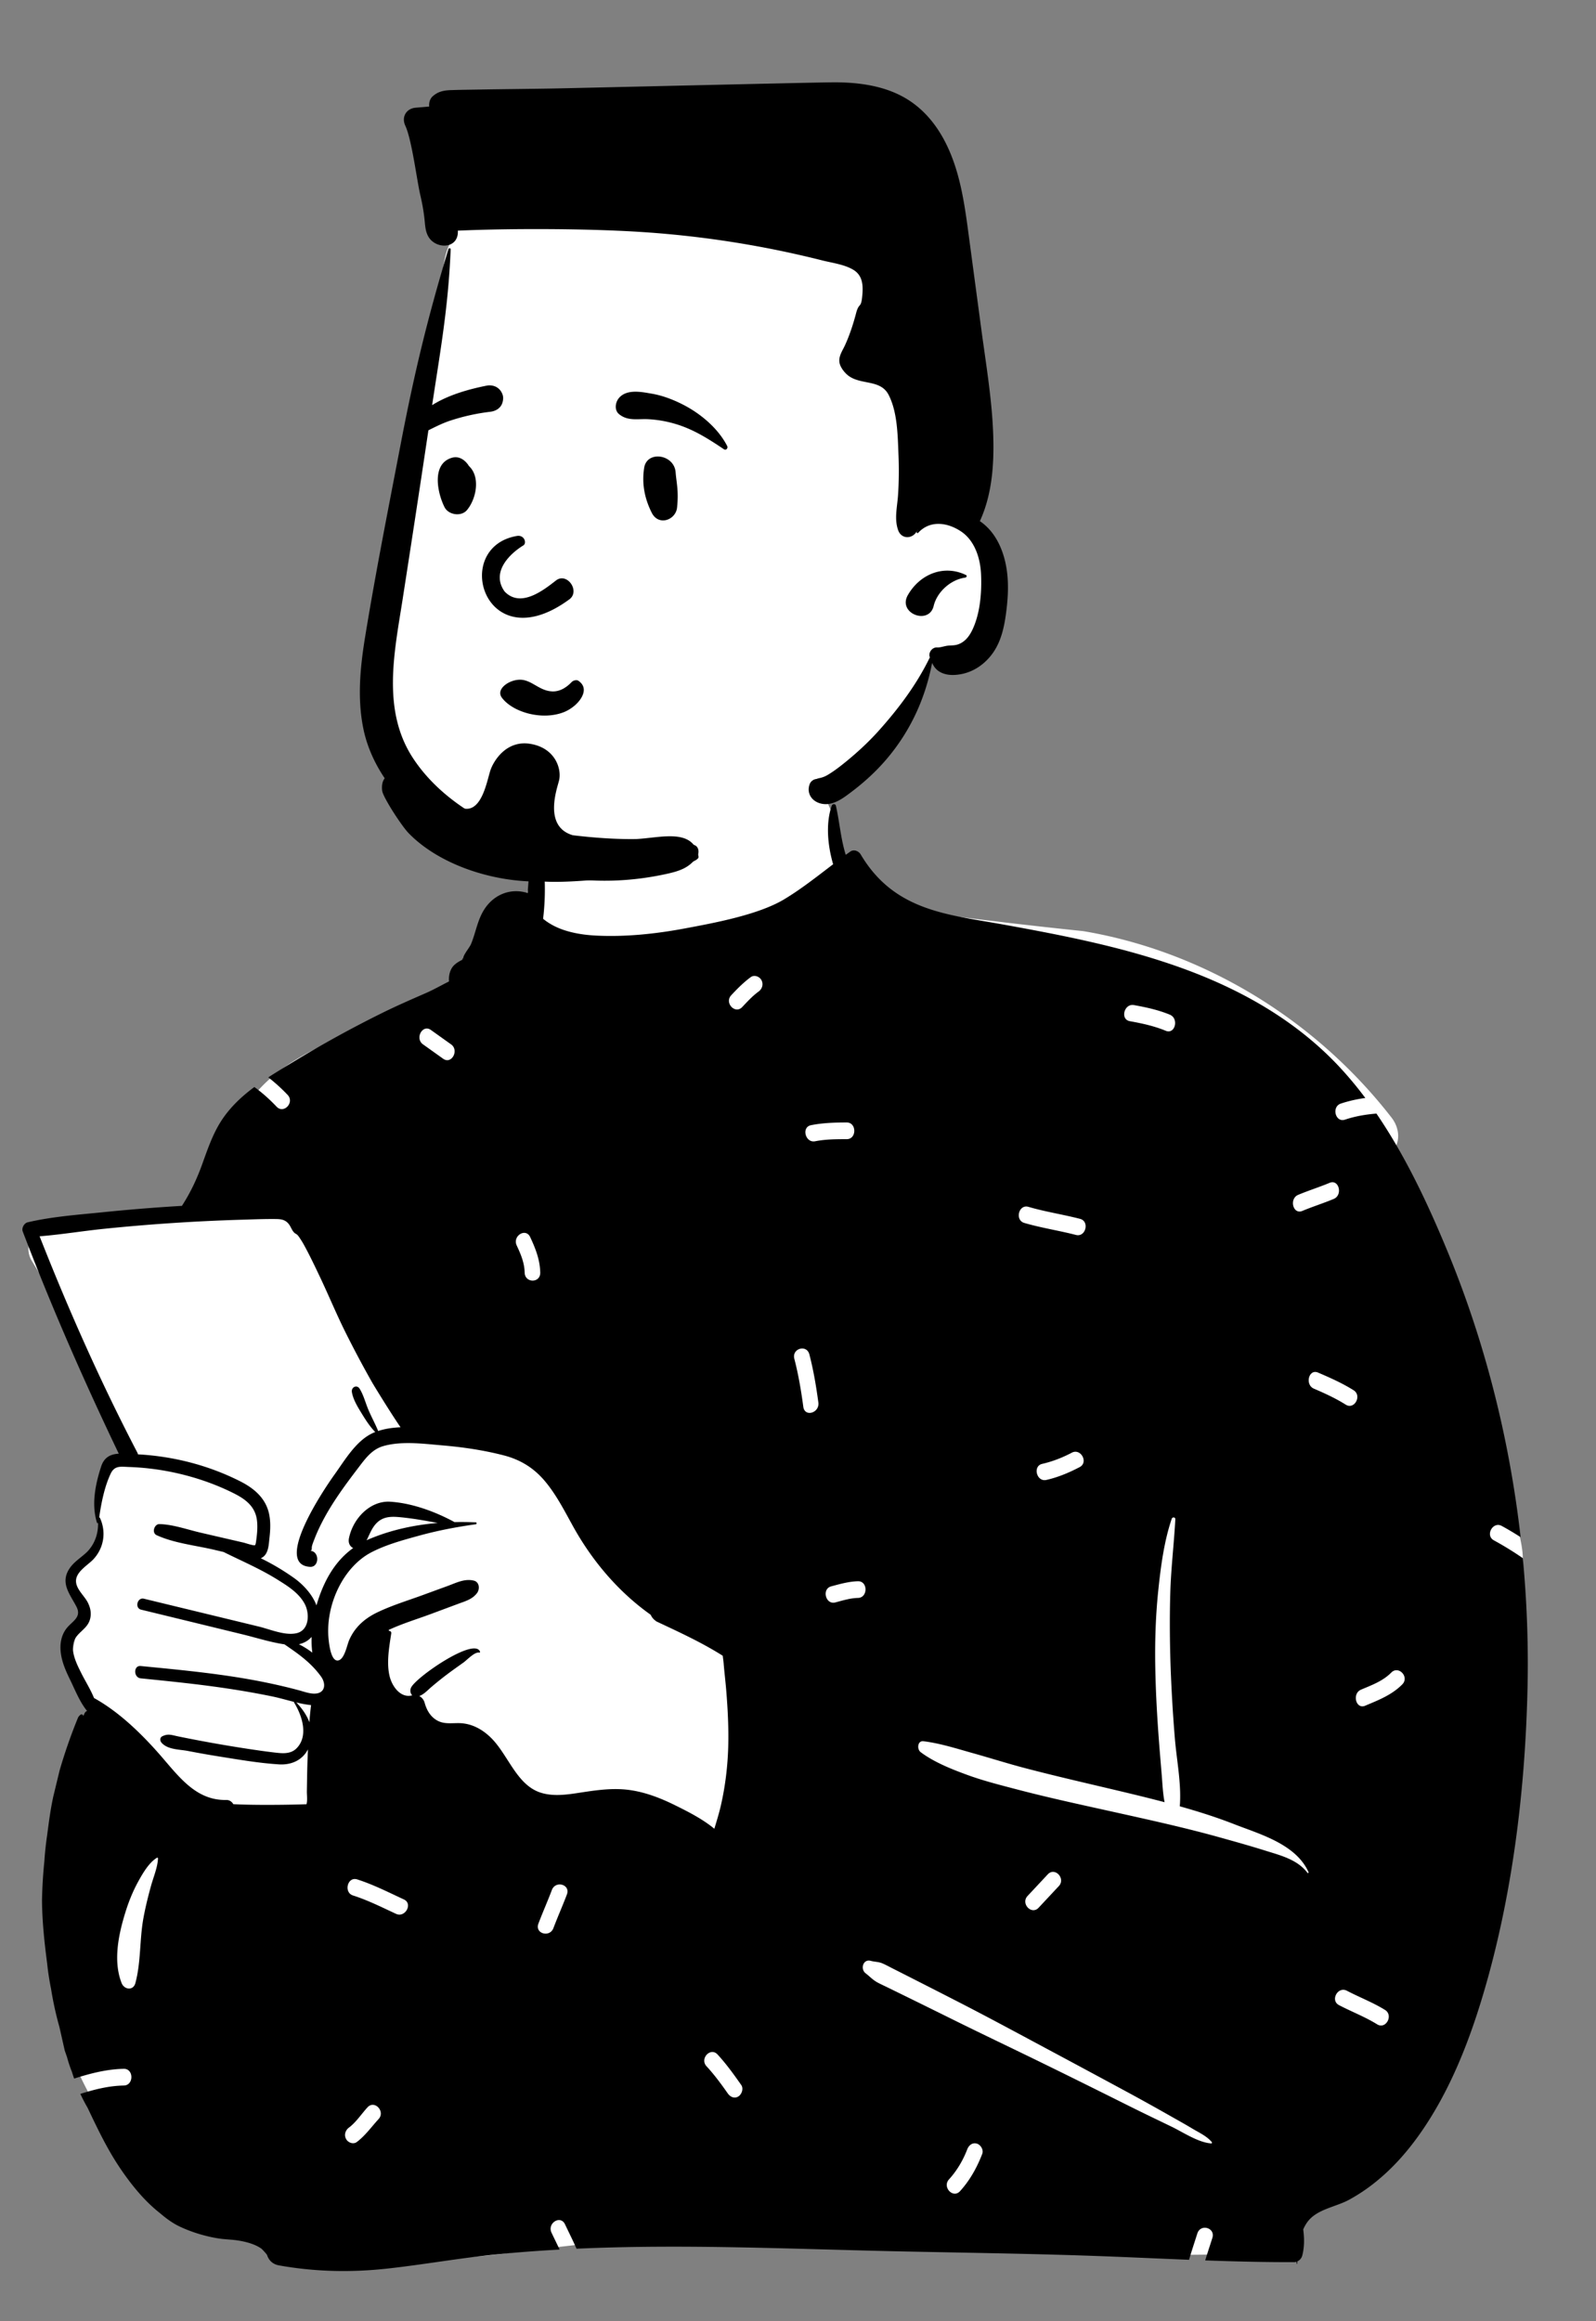
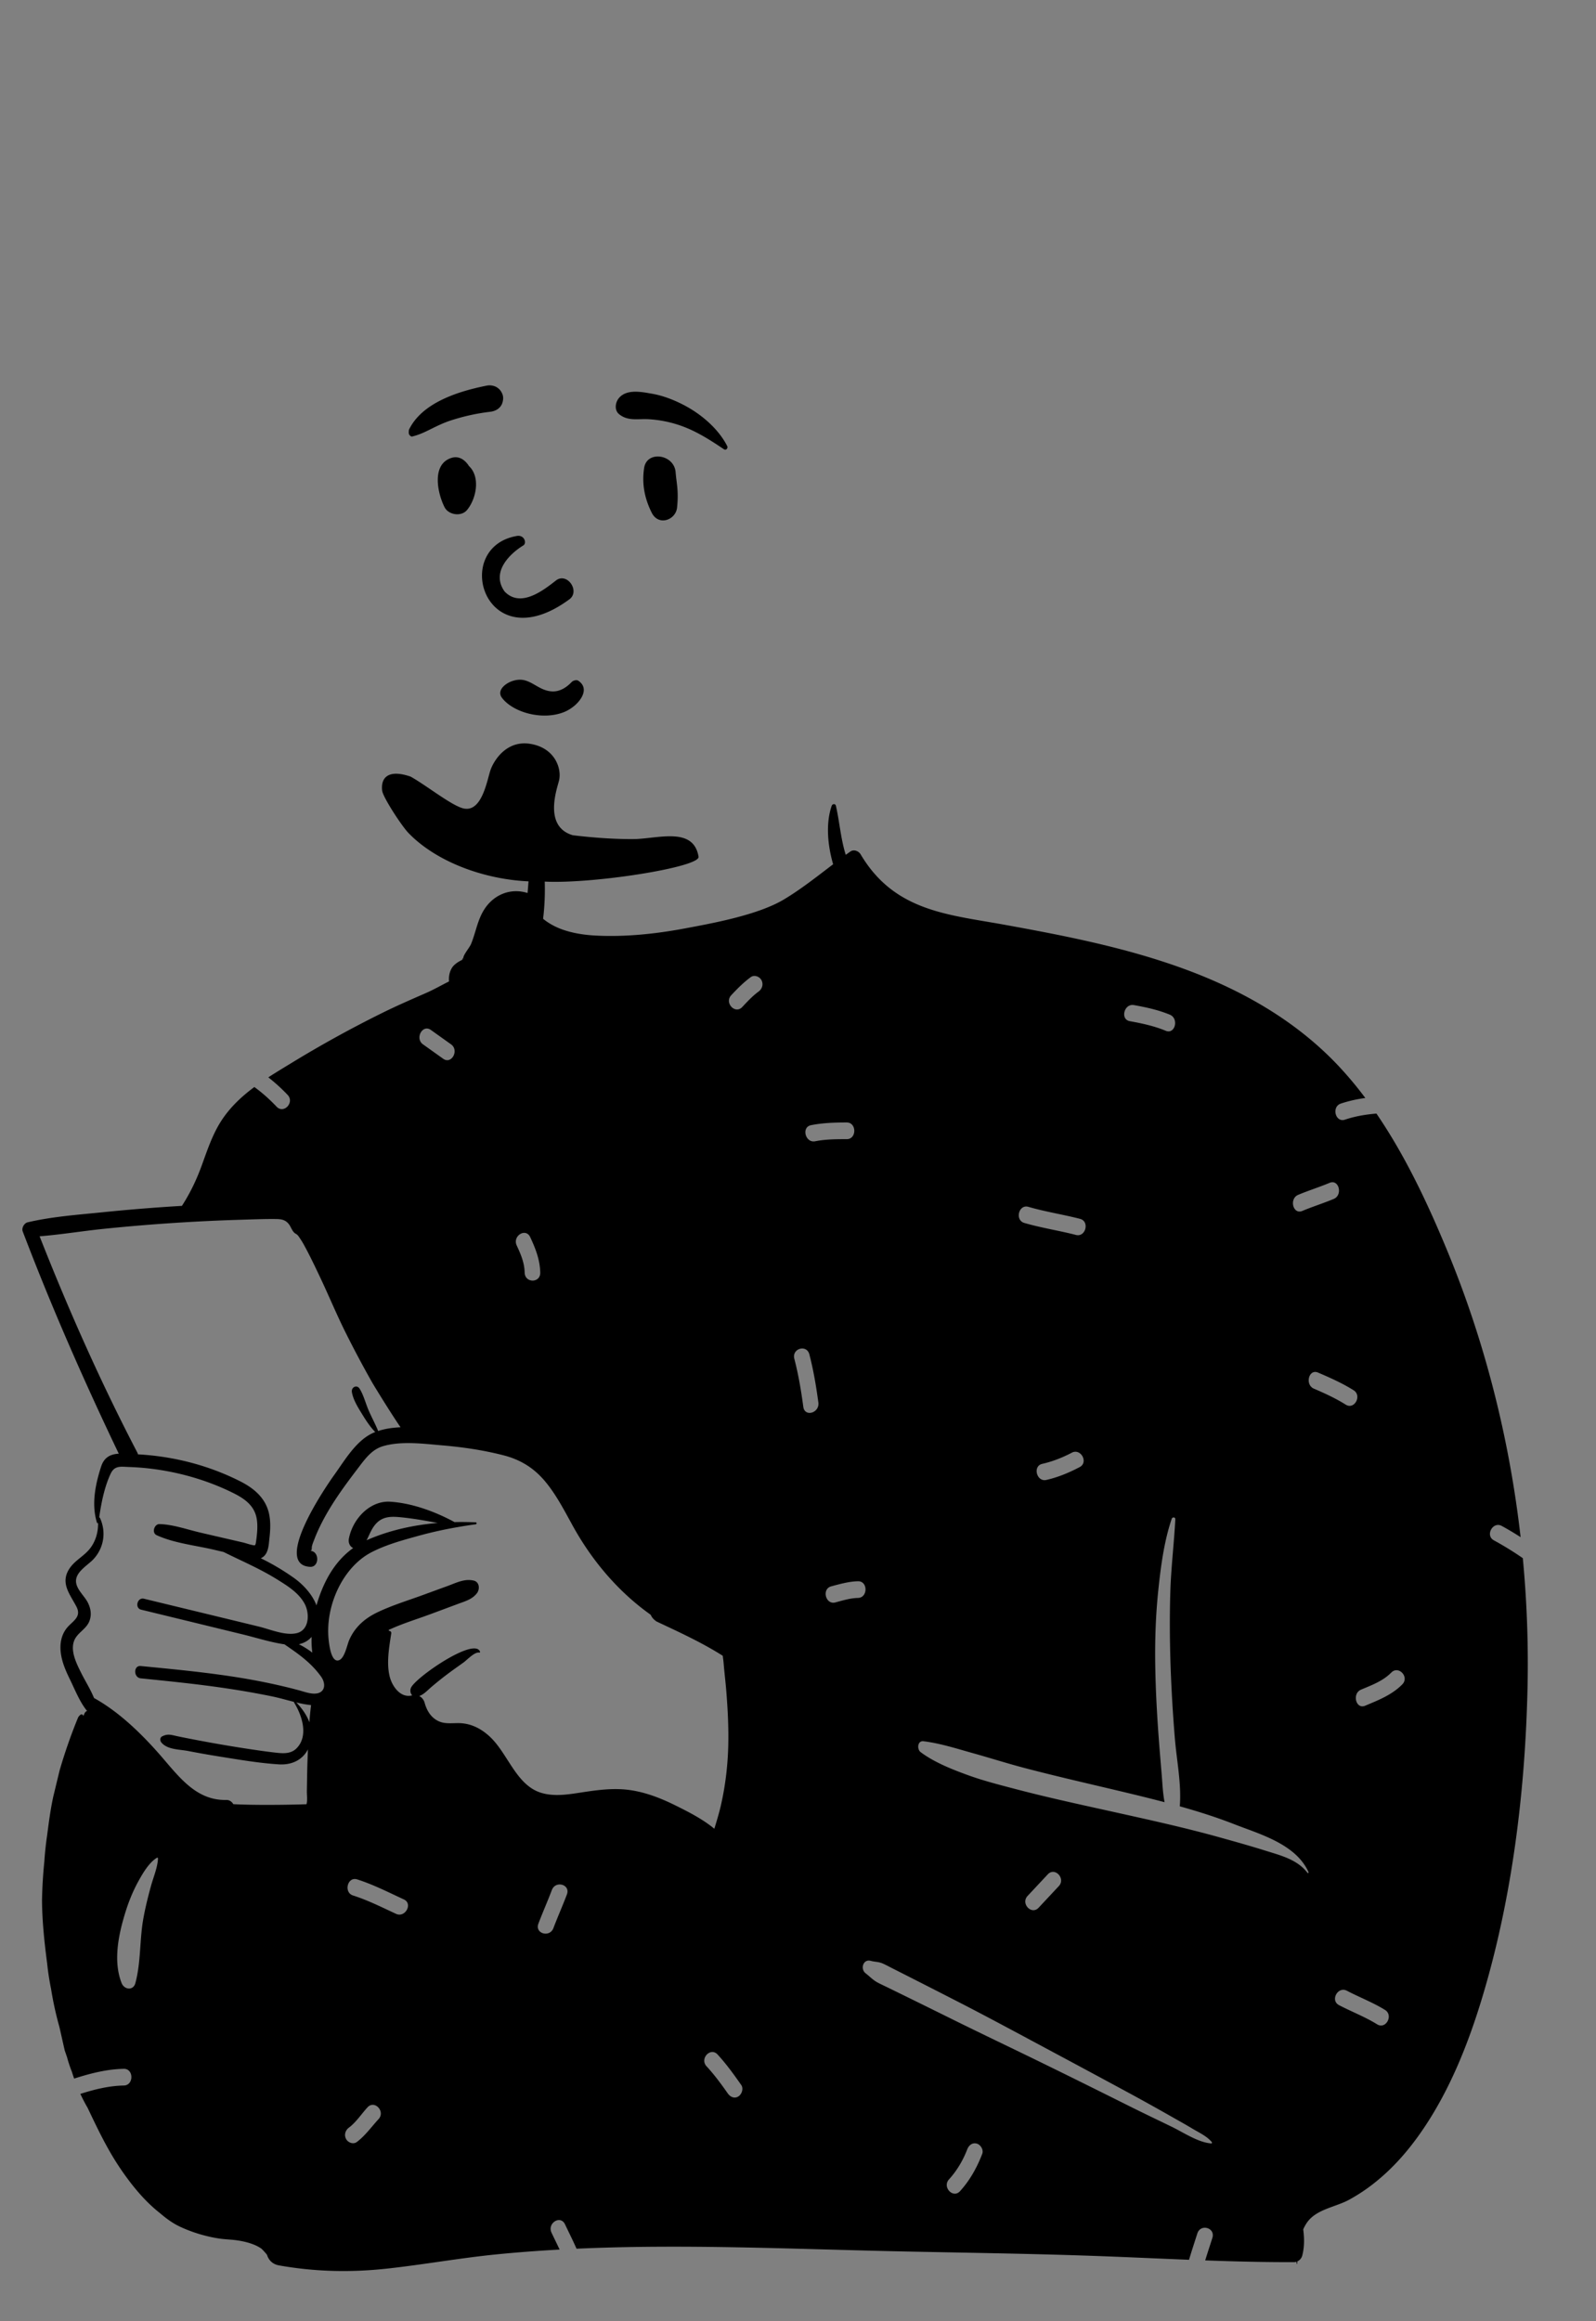
<svg xmlns="http://www.w3.org/2000/svg" width="207" height="301" fill="none">
  <rect width="100%" height="100%" fill="#808080" stroke="none" />
-   <path fill-rule="evenodd" clip-rule="evenodd" d="M27.511 155.533c2.203-9.138 4.23-13.013 8.143-16.189 3.66-2.971 9.005-5.467 16.802-7.289 8.12-1.519 8.351-6.033 10.387-13.288.594-2.182 3.538-2.762 4.809-1.19.179-.207.366-.396.559-.567-.173-1.04 1.243-4.022 1.196-5.017-.494-10.386 2.682-15.6 10.61-17.54 1.725-.422 13.436-.67 15.117-.173 7.349 2.173 14.584 9.073 13.477 17.385 2.307 3.224 4.565 5.192 8.124 6.231a747.26 747.26 0 0 0 23.763 2.85c15.509 2.602 30.049 11.381 39.987 24.185.917 1.181 1.182 2.786.373 4.046.634 2.903 4.201 9.945 1.394 11.935 4.616 11.806 15.236 34.626 15.256 41.145.083 27.388-2.683 63.037-27.953 78.193-1.012 1.064-1.157 2.241-1.595 3.824-1.111 4.986-5.146 8.549-9.562 8.258-21.756.517-42.827-2.321-64.583-2.459-9.594-.06-21.132 1.471-29.467 2.492-8.334 1.02-16.748.118-24.746-2.492-.675 1.136-2.038 1.797-3.421 1.471-8.292-1.761-14.997-7.226-20.837-13.199-1.785-3.472-8.754-13.364-5.984-16.808-2.511-11.353-2.38-23.553 2.082-34.364-.633-1.982.52-4.16 0-6.207-.377-1.481-1.341-2.093-1.827-3.56-.683-2.063.06-4.832.83-6.938.314-1.049-.581-2.179-.83-3.25-1.18-5.051 1.522-4.606 3.47-7.983-.028-.01-.535-2.421-.533-2.409-.298-1.721.45-3.926 1.101-5.363.44-.971 1.385-1.579 2.322-1.467-.944-3.429-2.138-6.282-3.423-9.585-2.271-5.823-5.146-11.399-8.408-16.669-1.335-2.158.459-4.659 2.62-4.806a123.952 123.952 0 0 0 20.747-3.203z" fill="#fff" />
  <path fill-rule="evenodd" clip-rule="evenodd" d="M47.929 199.567c2.798-1.174 5.81-1.822 8.839-2.074-1.63-.306-3.266-.6-4.914-.752-1.15-.105-2.216-.094-3.08.839-.577.621-.848 1.422-1.227 2.157a7.7 7.7 0 0 1 .382-.17zm-30.034-10.972c4.583.249 9.17 1.414 13.316 3.525 1.696.866 3.233 2.115 3.683 4.17.227 1.049.172 2.133.05 3.193-.09.803-.114 1.828-.766 2.371-.11.092-.23.162-.353.214a30.56 30.56 0 0 1 4.279 2.538c1.183.836 2.398 2.123 2.944 3.575.046-.165.091-.319.137-.465.93-2.942 2.363-5.351 4.62-6.971-.399-.191-.675-.646-.545-1.273.535-2.62 2.798-4.897 5.353-4.734 2.798.175 5.803 1.265 8.334 2.641a39.379 39.379 0 0 1 2.752.035c.157.006.15.233 0 .252a56.4 56.4 0 0 0-2.214.341c-1.754.3-3.503.681-5.214 1.154-2.053.568-4.176 1.138-6.095 2.131-3.72 1.928-6.023 6.967-5.55 11.353.078.719.338 2.893 1.271 2.668.789-.189 1.102-1.949 1.378-2.601.738-1.73 2.067-2.86 3.662-3.625 1.873-.901 3.878-1.509 5.819-2.217 1.1-.403 2.199-.806 3.3-1.206 1.128-.414 2.2-.985 3.4-.695.726.175.81 1.1.402 1.63-.619.808-1.539 1.046-2.431 1.379l-3.529 1.314c-1.817.676-3.72 1.246-5.492 2.074l.055.135c.145-.043.314.111.286.3-.266 1.749-.635 3.772-.225 5.524.324 1.39 1.464 2.928 2.945 2.52-.233-.227-.319-.619-.162-.982.587-1.341 8.27-6.635 8.955-4.669.023.07-.047.122-.103.111-.584-.13-1.562.935-2.03 1.273-.675.487-1.36.963-2.027 1.463-.73.546-1.444 1.12-2.139 1.711-.545.466-.957.949-1.584 1.185.328.167.589.478.7.876.283 1.035.829 1.914 1.777 2.371.993.476 2.113.176 3.16.292 1.425.154 2.668.879 3.707 1.914 2.182 2.179 3.276 6.019 6.327 7.049 1.822.614 3.844.227 5.69-.052 2.06-.31 4.067-.557 6.142-.232 1.987.311 3.865 1.046 5.68 1.944 1.7.841 3.581 1.793 5.09 3.047.31-1.025.624-2.039.862-3.085.561-2.474.864-4.994.938-7.535.068-2.42-.058-4.851-.253-7.26-.096-1.203-.248-2.401-.344-3.604-.025-.303-.076-.627-.114-.951-2.694-1.701-5.525-3.004-8.378-4.345-.008-.003-.016-.009-.023-.011a10.426 10.426 0 0 0-.263-.125.075.075 0 0 1 .01-.016 1.827 1.827 0 0 1-.69-.817c-4.113-2.917-7.55-6.899-10.113-11.545-1.075-1.946-2.108-3.966-3.514-5.672-1.496-1.82-3.273-2.901-5.472-3.464-2.57-.659-5.22-1.054-7.853-1.278-1.439-.122-3.046-.311-4.613-.303-1.092.008-2.161.108-3.142.397-1.454.427-2.303 1.609-3.215 2.804-.872 1.147-1.74 2.296-2.553 3.491-.77 1.132-1.5 2.303-2.131 3.531-.38.735-.73 1.492-1.026 2.274-.104.276-.24.589-.303.876-.064.289.053.595-.25.595 1.25.018 1.238 2.157-.006 2.079-4.868-.303 2.106-10.469 3.125-11.886 1.443-2.006 2.931-4.624 5.242-5.556.032-.014.068-.027.1-.038-.672-.682-1.202-1.498-1.71-2.328-.524-.855-1.148-1.833-1.32-2.847-.109-.646.642-1.014.998-.449.519.825.769 1.868 1.156 2.774.394.919.874 1.787 1.253 2.715.913-.301 1.899-.438 2.902-.484-1.266-1.833-3.43-5.37-3.69-5.824a139.34 139.34 0 0 1-3.428-6.443c-1.177-2.353-2.186-4.802-3.313-7.181-.64-1.349-1.285-2.71-1.995-4.018a11.797 11.797 0 0 0-.806-1.306c-.058-.081-.132-.149-.2-.225-.078-.046-.159-.097-.205-.124-.409-.251-.553-.835-.84-1.206-.461-.597-1.002-.667-1.695-.676-1.476-.016-2.957.046-4.43.089a246.792 246.792 0 0 0-17.884 1.182c-2.775.284-5.55.747-8.328.968 3.761 9.558 7.932 18.943 12.653 28 .048.092.084.184.106.276zm20.868 24.623c.607.298 1.196.668 1.745 1.09a11.883 11.883 0 0 1-.089-2.045c-.452.52-1.031.817-1.656.955zm-25.895-16.441a.126.126 0 0 1 .104.075c.839 1.852.488 3.92-.883 5.372-.718.757-2.282 1.612-2.231 2.856.043 1.005 1.066 1.849 1.503 2.679.407.773.559 1.622.233 2.461-.417 1.073-1.582 1.5-1.982 2.555-.505 1.338.316 2.952.893 4.117.535 1.079 1.228 2.158 1.688 3.299 3.081 1.706 5.839 4.323 8.21 6.981 2.596 2.907 4.822 6.327 8.945 6.24.412-.008.725.225.913.546 1.147.057 2.297.081 3.445.087 2.017.011 4.034-.011 6.048-.079.142-.521.038-1.229.046-1.67.025-1.42.038-2.837.093-4.256l.046-1.187c-.726 1.403-2.141 2.041-3.754 1.944-2.593-.162-5.202-.617-7.77-1.025a121.975 121.975 0 0 1-4.049-.716c-1.107-.211-2.67-.157-3.443-1.106-.182-.222-.192-.627.094-.776.766-.403 1.249-.179 2.09-.005a179.35 179.35 0 0 0 9.039 1.614c1.133.17 2.267.338 3.402.47.991.114 2.108.268 2.907-.53 1.61-1.611.708-4.312-.31-5.94a.105.105 0 0 1-.014-.089c-.96-.241-1.918-.522-2.873-.719a109.735 109.735 0 0 0-5.541-.982c-3.807-.581-7.639-.965-11.465-1.352-.948-.097-.958-1.692 0-1.597 5.498.538 11.023 1.048 16.447 2.181 1.36.281 2.71.6 4.052.96.634.168 1.314.43 1.979.438.04 0 .081 0 .121-.003 1.302-.043 1.492-1.235.776-2.227a8.849 8.849 0 0 0-.273-.36c-1.264-1.612-2.838-2.688-4.46-3.802-1.818-.265-3.63-.854-5.41-1.287-4.393-1.07-8.786-2.141-13.182-3.209-.861-.211-.495-1.628.367-1.419l10.01 2.425 4.883 1.184c.975.235 2.194.708 3.341.879.566.084 1.115.094 1.61-.03 1.6-.405 1.681-2.544.991-3.815-.773-1.427-2.234-2.32-3.531-3.128-2.247-1.403-4.638-2.412-6.974-3.575l-1.243-.292c-2.412-.567-5.167-.846-7.437-1.886-.68-.309-.308-1.455.364-1.439 1.762.041 3.605.711 5.326 1.108 1.863.433 3.728.863 5.591 1.293.187.043 1.294.422 1.461.338.106-.054.144-.449.18-.709.114-.854.197-1.751.073-2.609-.273-1.922-1.772-2.825-3.289-3.563-3.377-1.641-7.08-2.669-10.765-3.08a34.022 34.022 0 0 0-2.553-.184c-1.003-.032-1.83-.221-2.338.836-.799 1.665-1.238 3.807-1.501 5.708zm4.69 60.386c.735-2.722.535-5.628 1.04-8.405.26-1.432.614-2.853 1.002-4.252.313-1.129.835-2.331.894-3.51a.096.096 0 0 0-.143-.088c-1.038.636-1.835 2.011-2.427 3.09-.709 1.291-1.25 2.643-1.686 4.064-.87 2.832-1.585 6.247-.463 9.101.334.85 1.507 1.02 1.783 0zm22.74-36.056a14.517 14.517 0 0 1-1.866-.34c.695.725 1.337 1.598 1.694 2.566.056-.744.127-1.485.22-2.223-.015 0-.033 0-.048-.003zm5.976 56.663c1.096-.818 1.895-1.962 2.825-2.972.914-.993-.515-2.523-1.43-1.53-.793.862-1.482 1.938-2.416 2.634-.45.335-.657.941-.363 1.48.26.476.935.723 1.384.388zm6.114-31.457c-2.001-.926-3.97-1.934-6.065-2.601-1.252-.399-1.782 1.689-.537 2.086 1.93.614 3.739 1.53 5.582 2.382 1.183.548 2.212-1.316 1.02-1.867zm21.139-.648c.49-1.292-1.468-1.849-1.95-.575-.555 1.466-1.192 2.895-1.747 4.361-.489 1.291 1.468 1.848 1.95.575.555-1.466 1.192-2.895 1.747-4.361zm20.864 25.799c.326.465.87.717 1.384.388.43-.276.692-1.009.362-1.48-.963-1.374-1.94-2.731-3.07-3.956-.915-.993-2.344.537-1.43 1.529 1.01 1.094 1.893 2.292 2.754 3.519zm2.984-144.756c-.928.678-1.742 1.501-2.534 2.349-.922.986.508 2.515 1.43 1.529.668-.714 1.341-1.439 2.124-2.011.453-.33.656-.945.363-1.479-.262-.48-.932-.718-1.383-.388zM67.02 161.515c.525 1.124.997 2.226 1.027 3.503.032 1.392 2.054 1.393 2.022 0-.039-1.672-.615-3.121-1.303-4.595-.582-1.247-2.325-.15-1.746 1.092zM55.883 133.56c-1.087-.775-2.099 1.099-1.021 1.868l2.62 1.869c1.087.774 2.099-1.1 1.022-1.868l-2.621-1.869zm48.307 48.876c.185 1.375 2.133.787 1.95-.574-.285-2.104-.632-4.181-1.165-6.23-.35-1.341-2.3-.768-1.95.575.534 2.049.881 4.126 1.165 6.229zm7.089 24.778c1.302-.03 1.302-2.193 0-2.163-1.177.026-2.335.358-3.472.661-1.263.338-.724 2.423.538 2.086.961-.257 1.939-.562 2.934-.584zm2.618 49.911c.447.233.905.442 1.357.663l2.715 1.33c1.884.926 3.767 1.854 5.648 2.785 3.766 1.865 7.561 3.664 11.337 5.509 3.85 1.881 7.689 3.787 11.524 5.703 1.807.902 3.627 1.771 5.444 2.65 1.554.751 3.474 2.064 5.179 2.188.088.006.117-.112.067-.173-.644-.784-1.672-1.24-2.518-1.749-.865-.521-1.747-1.011-2.624-1.507a315.352 315.352 0 0 0-5.505-3.064 2819.097 2819.097 0 0 0-11.094-5.966c-3.774-2.022-7.543-4.057-11.351-6.006a1814.081 1814.081 0 0 0-8.301-4.227c-.42-.212-.836-.442-1.266-.632-.571-.253-1.005-.201-1.594-.357-.96-.254-1.376 1.053-.639 1.622.607.468.927.869 1.621 1.231zm13.499 22.179c.207-.539-.227-1.195-.706-1.33-.574-.162-1.035.211-1.244.755-.555 1.442-1.344 2.766-2.361 3.884-.908.998.521 2.528 1.43 1.529 1.274-1.401 2.189-3.038 2.881-4.838zm9.931-34.719c.922-.986-.508-2.515-1.43-1.529l-2.62 2.803c-.922.986.508 2.515 1.43 1.529l2.62-2.803zm26.887-4.57c1.884.591 4.081 1.134 5.366 2.854.062.084.168-.024.13-.108-1.644-3.647-6.36-4.926-9.626-6.204-2.309-.903-4.679-1.653-7.068-2.322.239-2.916-.42-6.042-.649-8.943a202.37 202.37 0 0 1-.546-9.312c-.104-3.17-.129-6.362-.032-9.533.097-3.159.481-6.28.649-9.428.016-.305-.381-.319-.466-.068-.992 2.922-1.416 6.159-1.739 9.24-.333 3.174-.443 6.338-.401 9.531.044 3.282.223 6.557.467 9.828.117 1.551.251 3.1.378 4.65.097 1.182.142 2.356.368 3.501a222.316 222.316 0 0 0-4.326-1.085c-4.592-1.108-9.203-2.136-13.775-3.335-2.245-.588-4.457-1.293-6.691-1.918-2.104-.589-4.325-1.304-6.485-1.566-.771-.095-.869 1.033-.359 1.416 1.756 1.319 4.087 2.237 6.115 2.975 2.036.741 4.151 1.274 6.237 1.822 4.351 1.145 8.742 2.081 13.127 3.055 4.379.974 8.766 1.94 13.096 3.141 2.085.579 4.163 1.16 6.23 1.809zm10.324-57.867c1.126.707 2.142-1.163 1.021-1.867-1.468-.922-3.033-1.614-4.61-2.29-1.21-.518-1.73 1.575-.537 2.086 1.417.607 2.807 1.243 4.126 2.071zm4.077 80.36c1.129.7 2.146-1.17 1.02-1.868-1.581-.98-3.312-1.634-4.95-2.491-1.165-.611-2.189 1.255-1.02 1.867 1.638.858 3.369 1.512 4.95 2.492zm1.833-45.616c-1.091 1.109-2.548 1.631-3.921 2.214-1.198.507-.673 2.598.537 2.085 1.712-.725 3.455-1.388 4.814-2.77.946-.961-.486-2.487-1.43-1.529zm-12.074-61.95c-1.2.504-.675 2.595.537 2.086 1.344-.564 2.733-.993 4.077-1.557 1.199-.504.674-2.594-.538-2.086-1.344.564-2.732.993-4.076 1.557zm-21.302-24.606c-1.274-.23-1.817 1.855-.537 2.086 1.588.287 3.152.622 4.659 1.246 1.216.503 1.738-1.589.537-2.086-1.506-.623-3.07-.959-4.659-1.246zm-7.038 59.911c1.169-.615.144-2.48-1.02-1.868-1.227.645-2.497 1.143-3.835 1.448-1.274.291-.732 2.375.537 2.086 1.506-.343 2.939-.941 4.318-1.666zm-6.647-33.747c-1.259-.369-1.791 1.718-.538 2.086 2.206.646 4.476.982 6.698 1.557 1.266.328 1.801-1.759.537-2.086-2.221-.575-4.492-.911-6.697-1.557zm-28.2-10.59c-1.28.253-.734 2.337.537 2.086 1.355-.268 2.727-.273 4.1-.274 1.303 0 1.3-2.163 0-2.163-1.56.001-3.1.046-4.637.351zm-91.97 11.3c3.303-.338 6.612-.608 9.926-.811.154-.009.305-.019.46-.027.017-.038.04-.074.063-.111 1.082-1.698 1.878-3.396 2.568-5.316.66-1.828 1.3-3.712 2.315-5.361 1.16-1.879 2.724-3.35 4.439-4.624 1.04.748 2.005 1.624 2.888 2.553.93.977 2.36-.553 1.43-1.53a22.746 22.746 0 0 0-2.508-2.276c1.023-.664 2.066-1.289 3.083-1.91 3.815-2.328 7.72-4.48 11.706-6.448 1.852-.917 3.728-1.731 5.616-2.556 1.016-.443 2.02-1.014 3.036-1.527-.073-.768.141-1.628.692-2.134.407-.37.723-.508 1.209-.77.108-.041.174-.065.204-.079a3.594 3.594 0 0 0-.197.065c-.258.128-.278.089-.06-.111.012-.437.819-1.362 1.003-1.814.642-1.549.842-3.188 1.79-4.599 1.306-1.944 3.5-2.679 5.545-2.02.213-2.338.268-4.78 1.092-6.867.023-.057.096-.081.129-.019.86 1.566.933 3.309.998 5.115a32.263 32.263 0 0 1-.204 5.113c.131.108.265.211.404.311.652.46 1.355.814 2.093 1.077 1.405.497 2.879.713 4.353.789 3.804.194 7.724-.217 11.465-.914 3.784-.706 9.585-1.766 12.952-3.791 2.222-1.335 4.271-2.966 6.349-4.545-.753-2.595-.945-5.386-.187-7.578.091-.263.475-.311.548 0 .476 2.092.615 4.196 1.247 6.264l.03.092c.197-.143.394-.284.591-.424.455-.322 1.075-.081 1.348.378 4.365 7.357 11.278 7.779 18.537 9.093 7.945 1.438 15.929 2.99 23.568 5.805 7.305 2.693 14.286 6.614 19.816 12.47a48.345 48.345 0 0 1 3.528 4.213 17.06 17.06 0 0 0-3.176.721c-1.239.416-.707 2.504.538 2.085 1.345-.452 2.705-.675 4.079-.787 3.758 5.499 6.688 11.734 9.222 17.871 4.859 11.767 8.023 24.299 9.478 37.057-.799-.512-1.612-1-2.446-1.454-1.159-.631-2.181 1.236-1.021 1.867a41.754 41.754 0 0 1 3.752 2.311c.529 5.585.734 11.205.61 16.817-.296 13.378-1.984 27.148-5.803 39.913-1.873 6.264-4.356 12.478-8.054 17.772-1.673 2.398-3.574 4.561-5.813 6.364a22.925 22.925 0 0 1-3.443 2.317c-1.559.855-3.591 1.136-4.936 2.345-.442.397-.784.922-1.042 1.514.15 1.124.167 2.252-.121 3.377a1.183 1.183 0 0 1-.644.776c-.005.097-.005.192-.005.283 0 .044-.061.055-.069.012l-.038-.255a.914.914 0 0 1-.308.052c-3.839.015-7.684-.085-11.528-.224.297-.975.619-1.94.928-2.914.42-1.324-1.534-1.886-1.95-.575-.361 1.139-.74 2.267-1.076 3.41-4.119-.164-8.237-.36-12.348-.506-8.743-.311-17.484-.414-26.229-.611-13.581-.308-27.261-.938-40.863-.321-.47-1.068-.997-2.112-1.496-3.165-.59-1.243-2.334-.148-1.747 1.092.347.732.707 1.454 1.048 2.185-2.755.153-5.507.355-8.253.631-4.686.47-9.327 1.306-14.008 1.825-4.76.53-9.416.435-14.137-.405-.85-.152-1.35-.701-1.557-1.382a.034.034 0 0 1-.018-.017 7.277 7.277 0 0 0-.705-.773 4.88 4.88 0 0 0-.94-.505c-.665-.271-1.358-.436-2.06-.547-.774-.124-1.557-.135-2.331-.237a17.257 17.257 0 0 1-1.926-.384 18.546 18.546 0 0 1-3.314-1.179c-.942-.441-1.794-1.073-2.598-1.763-1.663-1.301-3.104-2.96-4.363-4.686a35.278 35.278 0 0 1-2.05-3.144c-1.092-1.887-2.022-3.848-2.962-5.824a21.848 21.848 0 0 1-.937-1.798c1.837-.579 3.692-1.051 5.64-1.085 1.303-.022 1.302-2.185 0-2.163-2.234.039-4.347.597-6.447 1.262-.102-.291-.2-.583-.29-.88a16.285 16.285 0 0 1-.63-1.898l-.304-.876c-.227-1.011-.455-2.025-.685-3.039a43.215 43.215 0 0 1-1.084-4.937 34.868 34.868 0 0 1-.51-3.323c-.354-2.712-.643-5.418-.663-8.16.03-1.69.132-3.377.304-5.056.073-1.141.197-2.277.364-3.404.217-1.676.432-3.336.793-4.991l.812-3.358a67.302 67.302 0 0 1 2.388-6.857c.05-.14.306-.449.46-.451.117-.003.278.11.226.262-.006.013-.01.03-.016.043l.157-.384c.045-.119.222-.356.359-.354.007 0 .015 0 .025.003a.643.643 0 0 1-.101-.103c-.908-1.149-1.497-2.661-2.146-3.991-.539-1.098-1.047-2.255-1.193-3.496-.129-1.089.045-2.163.685-3.044.728-1.003 2.098-1.474 1.337-2.923-.864-1.649-2.136-3.079-.87-4.953.645-.955 1.666-1.479 2.424-2.309.872-.96 1.287-2.244 1.264-3.556-.053.033-.124.017-.149-.065-.733-2.368-.202-4.969.549-7.275.41-1.252 1.276-1.596 2.285-1.657-4.368-9.126-8.455-18.397-12.098-27.882-.121-.311-.24-.621-.358-.933-.178-.465.197-1.084.629-1.187 3.15-.738 6.43-.973 9.638-1.297z" fill="#000" />
-   <path fill-rule="evenodd" clip-rule="evenodd" d="M88.282 17.47c-12.75 0-29.207 7.998-30.61 16.19-1.654 9.653-10.51 46.693-8.51 58.571 1.999 11.878 12.776 20.429 30.02 20.429 17.245 0 30.116-9.404 33.071-12.633 2.956-3.229 8.433-14.757 8.433-14.757s9.233-1.228 9.277-8.755c.043-7.526-6.004-10.264-6.004-10.264s2.156-29.703-3.273-37.436c-5.43-7.733-19.654-11.344-32.404-11.344z" fill="#fff" />
-   <path fill-rule="evenodd" clip-rule="evenodd" d="M58.452 32.338c.009-.173-.242-.193-.29-.04-2.75 9.087-4.446 16.169-6.23 25.485l-.528 2.74c-1.409 7.31-2.832 14.63-4.033 21.976l-.071.438c-.602 3.802-.949 7.641-.194 11.451.705 3.561 2.631 6.826 5.133 9.427 4.834 5.025 11.553 8.164 18.311 9.567 3.418.71 6.943.984 10.426.737a37.47 37.47 0 0 0 5.169-.728l.187-.04c1.714-.37 3.234-.811 4.144-2.423.23-.406.137-1.102-.343-1.311-.908-.391-1.575-.555-2.564-.443-.946.108-1.869.393-2.803.571-1.785.339-3.6.509-5.416.55-3.568.078-7.145-.368-10.556-1.433-5.86-1.83-11.815-5.33-15.24-10.567-4.028-6.16-2.424-13.636-1.356-20.438l.032-.206c1.08-6.953 2.149-13.907 3.186-20.865l.443-2.982c1.162-7.879 2.26-13.504 2.593-21.466zm59.502-19.286c-2.925-1.928-6.56-2.402-9.996-2.375l-.43.005c-4.399.067-26.543.594-33.957.756l-1.763.038c-2.335.044-7.043.09-9.469.134l-.14.003c-1.19.022-2.38.031-3.57.07l-.174.005c-.892.038-1.633.172-2.332.8-.355.319-.493.805-.46 1.267l.005.06-1.768.155c-1.2.106-1.834 1.182-1.357 2.272l.023.052c.847 1.806 1.494 7.06 1.947 9.002.238 1.022.43 2.06.542 3.103.09.822.098 1.646.556 2.37.977 1.542 3.726 1.529 3.775-.656.002-.07 0-.137-.007-.202 6.916-.304 16.358-.274 23.265.139a130.024 130.024 0 0 1 23.977 3.714c1.3.328 2.896.523 4.06 1.226 1.302.79 1.277 2.207 1.136 3.556-.152 1.43-.405.694-.764 1.997l-.022.083c-.371 1.414-.829 2.813-1.435 4.143-.346.759-.903 1.488-.692 2.362.119.492.508 1.017.865 1.36 1.626 1.561 4.374.566 5.479 2.704 1.156 2.235 1.185 5.263 1.283 7.737l.006.145a47.648 47.648 0 0 1-.061 5.112c-.101 1.55-.514 3.083.016 4.572.386 1.082 1.648 1.183 2.308.303a4.29 4.29 0 0 0 .21-.309l.064-.104.004.002c-.062.1-.121.2-.177.303-.061.115.09.24.182.142 1.554-1.69 3.824-1.354 5.582-.17 1.781 1.203 2.484 3.489 2.576 5.539.103 2.274-.099 4.94-1.047 7.041-.399.89-.97 1.707-1.915 2.046-.429.153-.838.132-1.284.168-.465.036-1.024.27-1.475.238-.587-.041-1.114.628-.947 1.19l.012.036.027.079a.227.227 0 0 0-.06.08c-1.707 3.488-4.047 6.591-6.633 9.47-1.296 1.44-2.733 2.762-4.235 3.986-.741.603-1.523 1.208-2.347 1.695a3.49 3.49 0 0 1-.833.355c-.144.04-.308.06-.447.107l-.144.05-.029.009a1.058 1.058 0 0 0-.898.75c-.357 1.118.292 2.106 1.401 2.414 1.202.336 2.335-.254 3.287-.932l.064-.045c1.942-1.399 3.731-2.969 5.281-4.801 3.065-3.617 4.985-7.805 5.874-12.437.22.473.516.887 1.03 1.174.8.449 1.754.449 2.63.299 1.763-.3 3.265-1.375 4.268-2.83 1.043-1.509 1.431-3.34 1.667-5.126.233-1.788.348-3.582.114-5.373-.335-2.574-1.415-5.118-3.514-6.528 1.572-3.424 1.848-7.264 1.736-11.014-.137-4.616-.934-9.285-1.547-13.858l-1.743-13.004-.071-.524c-.421-3.059-.933-6.134-2.078-9.017-1.129-2.84-2.845-5.409-5.431-7.113zm7.333 61.516c-2.879-1.397-5.988-.11-7.538 2.6-1.347 2.356 2.658 3.914 3.327 1.485l.019-.075c.44-1.839 2.232-3.429 4.102-3.676.155-.022.27-.246.09-.334z" fill="#000" />
  <path fill-rule="evenodd" clip-rule="evenodd" d="M59.936 104.786c2.502.783 3.192-3.412 3.661-4.866.367-1.136 2-3.982 5.187-3.459 3.187.523 4.083 3.185 3.728 4.729-.23 1.001-2.104 5.985 1.785 7.122 2.532.304 5.475.535 8.182.493 3.197-.148 7.499-1.514 8.123 2.293.225 1.37-14.054 3.606-20.22 3.209-6.324.184-13.41-2.162-17.391-6.274-.906-.935-3.325-4.653-3.425-5.504-.211-1.787.907-2.782 3.69-1.82 1.918 1.057 5.07 3.573 6.68 4.077zM67.9 70.712c-1.696 1.03-4.28 3.434-2.455 5.99 2.147 2.252 5.238-.331 6.762-1.5 1.412-.905 3 1.424 1.689 2.481-11.008 8.15-15.476-6.702-6.854-8.183.95-.163 1.302.893.858 1.212zm19.726-9.48c-.187-2.326-3.729-2.854-4.081-.553-.316 2.062.056 3.955.984 5.811.887 1.773 3.117.946 3.286-.669.226-2.164-.072-3.143-.189-4.59zm-26.96-1.03c-.493-.646-1.206-1.088-2.06-.838-2.669.78-1.882 4.568-.945 6.412.51 1.002 2.155 1.256 2.9.374 1.212-1.438 1.792-4.31.25-5.726a1.961 1.961 0 0 0-.144-.222zm23.9-9.146-.42-.073c-1.305-.226-2.926-.443-3.849.606-.49.556-.658 1.589 0 2.121 1.157.937 2.436.574 3.822.653a15.21 15.21 0 0 1 3.341.57c2.415.69 4.382 1.949 6.444 3.332.27.181.547-.165.417-.418-1.19-2.331-3.497-4.246-5.807-5.414-1.233-.623-2.583-1.14-3.947-1.377zM63.1 50.012l-.322.066c-3.512.734-8.074 2.2-9.736 5.649-.064.488.003.592.058.66l.018.023c.045.058.08.139.292.205a7.69 7.69 0 0 0 .178-.044c.762-.2 1.365-.475 1.949-.76l.633-.313c.734-.36 1.475-.707 2.26-.963a26.625 26.625 0 0 1 5.15-1.137c.379-.044.744-.172 1.032-.392.274-.208.483-.496.578-.88.123-.496.088-.871-.178-1.319a1.671 1.671 0 0 0-.816-.703 1.914 1.914 0 0 0-1.096-.092zM65.112 90.5c.74.969 2.082 1.71 3.585 2.066 1.432.338 3.014.324 4.38-.196l.117-.047c1.02-.424 2.001-1.28 2.373-2.174.148-.355.198-.716.097-1.053-.091-.303-.305-.582-.66-.822-.112-.075-.262-.08-.405-.055a.85.85 0 0 0-.457.226c-.584.62-1.431 1.227-2.435 1.216-.774-.008-1.406-.313-2.02-.659l-.43-.246c-.416-.238-.837-.46-1.314-.562-.854-.183-1.889.15-2.52.7-.275.24-.475.521-.53.825-.045.255.02.52.219.781z" fill="#000" />
</svg>